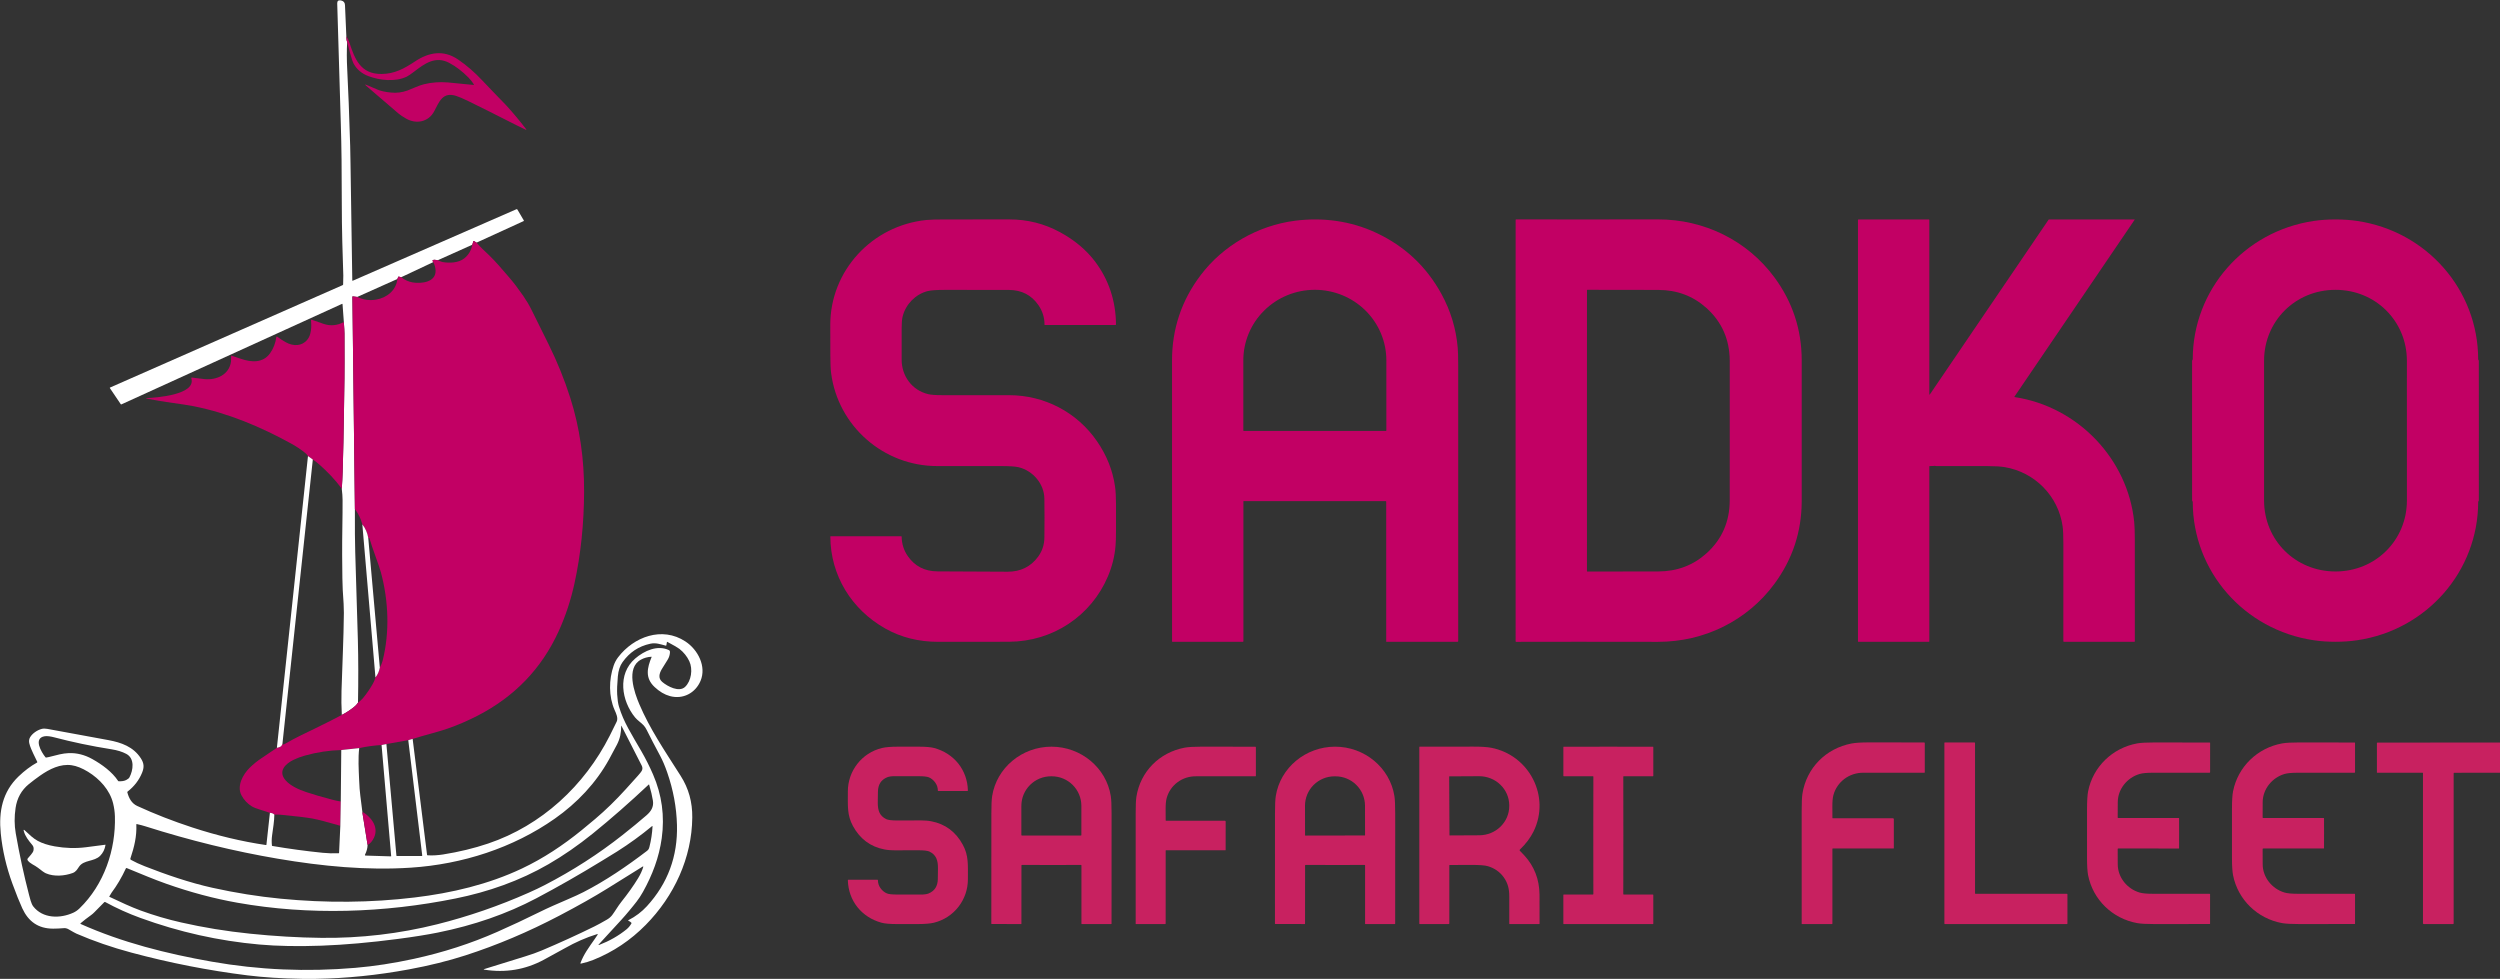
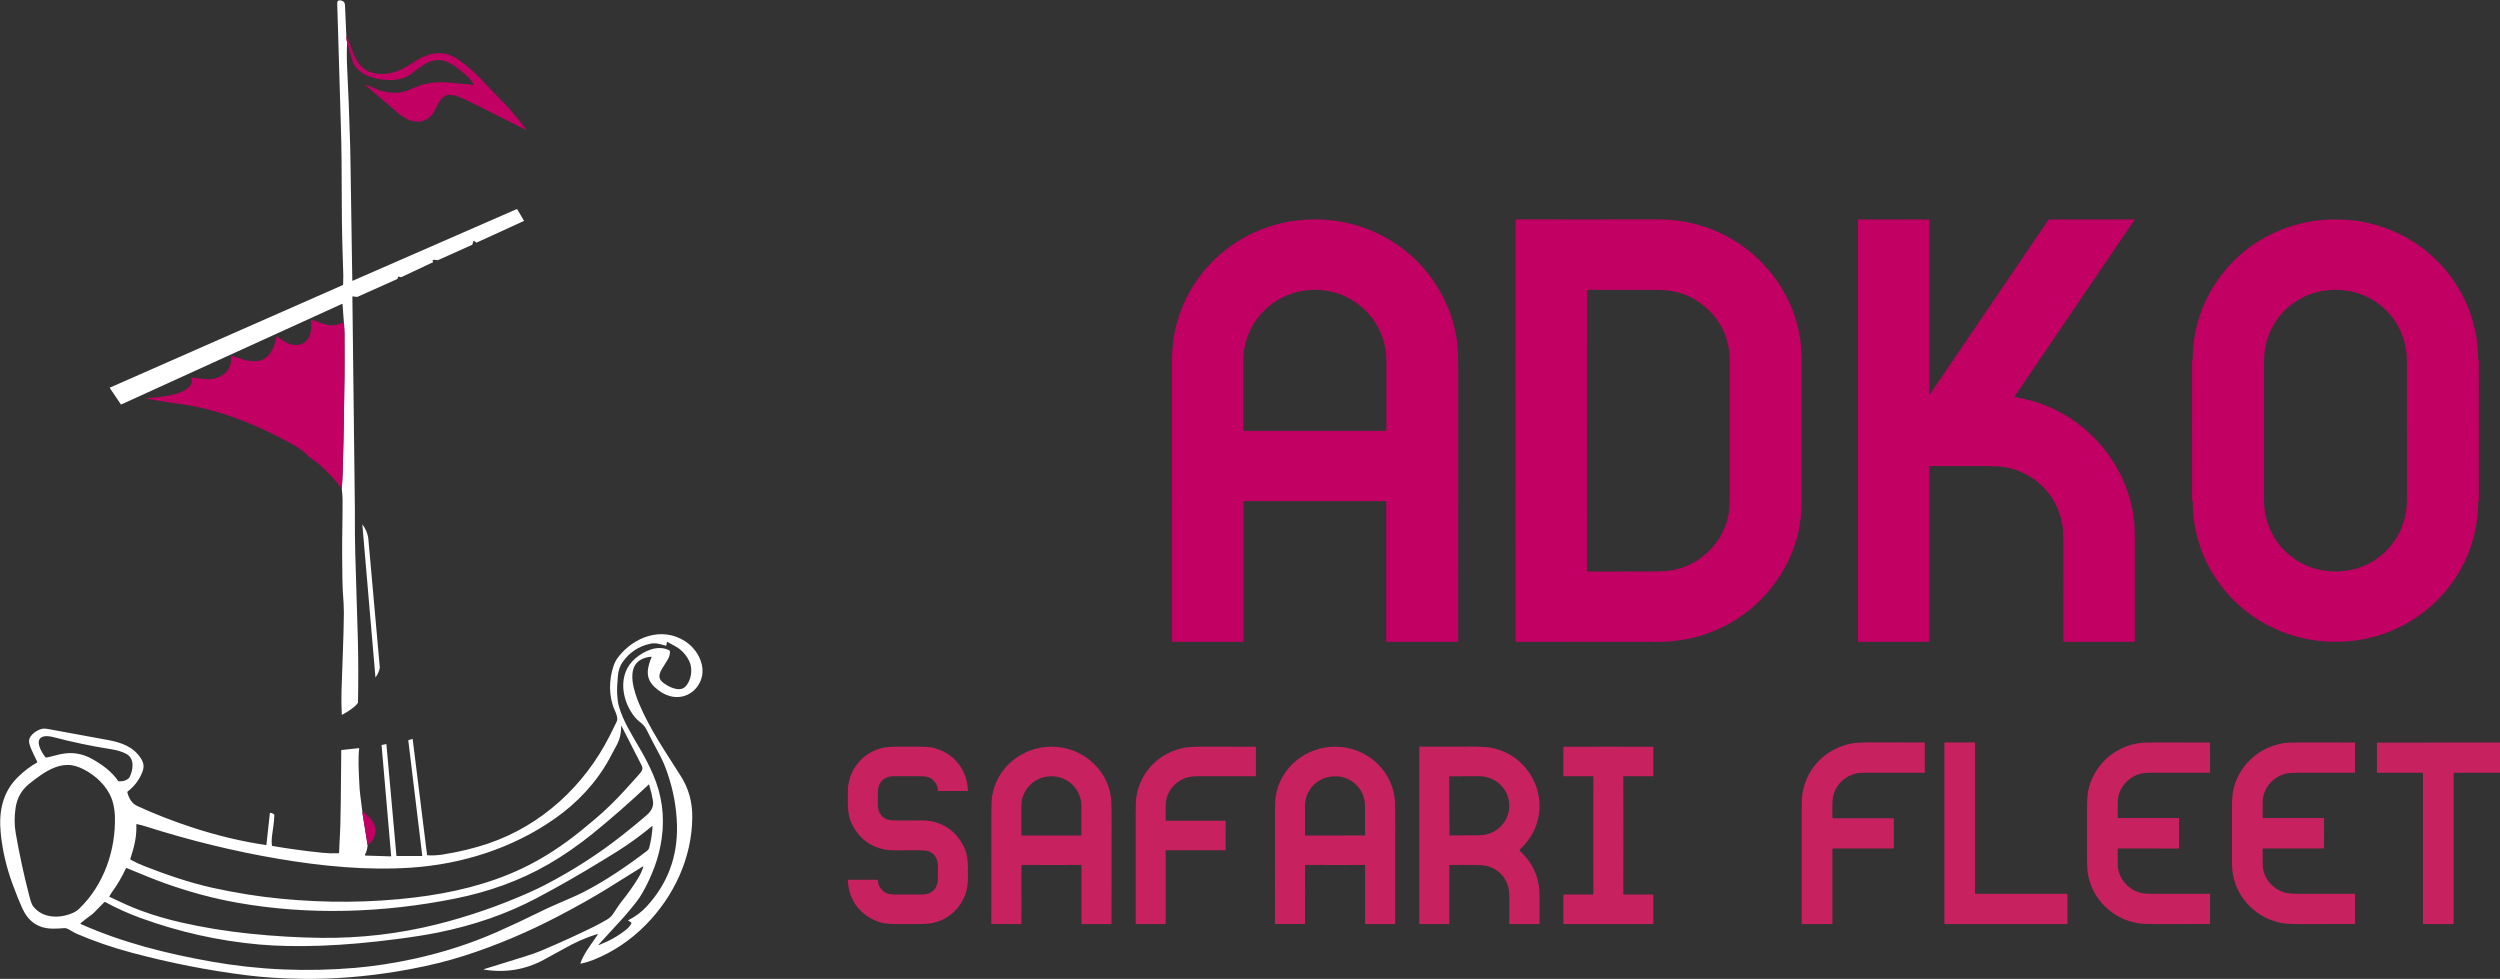
<svg xmlns="http://www.w3.org/2000/svg" width="189" height="74" viewBox="0 0 189 74" fill="none">
  <rect x="0" y="0" width="189" height="74" fill="#333333" stroke="none" />
  <g clip-path="url(#clip0_30_1652)">
    <path d="M26.183 2.736C26.182 2.921 26.202 3.069 26.244 3.179C26.209 3.823 26.211 4.518 26.251 5.263C26.328 6.737 26.402 8.656 26.473 11.021C26.483 11.358 26.491 11.799 26.498 12.344C26.513 13.507 26.558 16.458 26.633 21.198C26.633 21.226 26.646 21.234 26.672 21.222L39.041 15.818C39.054 15.812 39.07 15.812 39.084 15.816C39.098 15.821 39.11 15.83 39.117 15.843L39.601 16.667C39.613 16.688 39.608 16.704 39.586 16.714L36.024 18.344L35.843 18.225C35.837 18.221 35.831 18.219 35.825 18.218C35.818 18.217 35.812 18.218 35.806 18.22C35.8 18.222 35.794 18.226 35.79 18.23C35.786 18.235 35.783 18.241 35.781 18.247L35.706 18.502L33.103 19.67C32.733 19.605 32.617 19.653 32.757 19.814L30.329 20.958L30.152 20.912C30.129 20.906 30.113 20.914 30.104 20.936L30.042 21.09L27.005 22.449L26.673 22.406C26.65 22.403 26.639 22.413 26.64 22.436L26.829 38.481C26.824 39.937 26.833 41.021 26.855 41.733C26.96 45.106 27.027 47.323 27.055 48.384C27.093 49.859 27.096 51.439 27.064 53.124C26.994 53.234 26.896 53.34 26.771 53.442C26.489 53.671 26.179 53.873 25.841 54.049C25.808 53.426 25.8 52.812 25.819 52.207C25.877 50.248 25.979 48.293 25.997 46.333C26 45.996 25.971 45.417 25.911 44.595C25.89 44.298 25.875 43.422 25.867 41.966C25.859 40.563 25.906 39.033 25.899 37.796C25.897 37.552 25.877 37.273 25.838 36.958C25.871 36.51 25.894 36.067 25.907 35.631C25.95 34.189 25.981 32.746 26.001 31.303C26.007 30.886 26.02 29.988 26.041 28.61C26.049 28.095 26.05 26.964 26.043 25.218C26.042 25.06 26.026 24.769 25.995 24.345L25.895 22.994C25.893 22.969 25.88 22.962 25.858 22.972L9.178 30.571C9.158 30.58 9.142 30.576 9.13 30.558L8.308 29.342C8.305 29.338 8.304 29.334 8.303 29.33C8.302 29.326 8.302 29.321 8.304 29.317C8.305 29.313 8.307 29.309 8.31 29.305C8.313 29.302 8.317 29.299 8.321 29.297L25.902 21.557C25.913 21.552 25.923 21.544 25.93 21.534C25.936 21.524 25.94 21.512 25.941 21.5C25.954 21.2 25.959 20.978 25.954 20.834C25.905 19.401 25.838 17.322 25.839 15.301C25.841 12.977 25.817 11.015 25.767 9.415C25.676 6.501 25.585 3.45 25.494 0.26C25.49 0.078 25.578 0.002 25.761 0.031C25.767 0.032 25.774 0.034 25.781 0.035C25.972 0.073 26.072 0.189 26.081 0.381L26.183 2.736Z" fill="white" />
    <path d="M26.183 2.736C26.282 2.892 26.358 3.053 26.414 3.221C26.82 4.453 27.247 5.598 28.826 5.593C29.829 5.59 30.563 5.182 31.376 4.643C32.425 3.947 33.527 3.751 34.625 4.495C35.276 4.937 35.893 5.471 36.475 6.097C36.769 6.414 37.076 6.736 37.397 7.061C37.859 7.531 38.155 7.837 38.283 7.978C38.789 8.532 39.282 9.123 39.763 9.749C39.815 9.816 39.802 9.832 39.724 9.797C39.542 9.714 39.323 9.607 39.065 9.476C37.393 8.628 36.188 8.024 35.447 7.664C35.023 7.459 34.705 7.321 34.492 7.252C33.469 6.92 33.204 7.69 32.828 8.408C32.404 9.216 31.478 9.412 30.7 8.966C30.444 8.819 30.247 8.686 30.109 8.567C29.259 7.834 28.452 7.142 27.689 6.49C27.567 6.386 27.58 6.365 27.728 6.428C27.907 6.505 28.181 6.621 28.55 6.778C28.797 6.883 29.136 6.957 29.568 6.999C29.995 7.041 30.411 6.987 30.816 6.838C31.206 6.694 31.639 6.472 32.032 6.374C32.627 6.227 33.235 6.18 33.855 6.232C34.324 6.273 34.971 6.336 35.796 6.422C35.801 6.423 35.807 6.422 35.811 6.42C35.816 6.418 35.82 6.415 35.822 6.41C35.825 6.406 35.827 6.401 35.827 6.396C35.827 6.391 35.825 6.386 35.823 6.382C35.711 6.198 35.574 6.024 35.412 5.859C34.947 5.387 34.462 5.017 33.954 4.75C32.91 4.2 32.08 4.823 31.296 5.426C31.04 5.622 30.849 5.75 30.721 5.809C29.866 6.201 28.716 6.08 27.86 5.757C27.353 5.565 26.982 5.256 26.747 4.832C26.665 4.683 26.571 4.411 26.466 4.015C26.394 3.745 26.32 3.467 26.244 3.179C26.202 3.069 26.182 2.921 26.183 2.736Z" fill="#C20064" />
    <path d="M136.21 32.554C136.21 35.871 136.21 37.651 136.21 37.895C136.203 40.202 135.514 42.284 134.144 44.142C132.088 46.929 128.835 48.529 125.33 48.523C120.848 48.515 117.278 48.515 114.618 48.523C114.608 48.523 114.599 48.52 114.592 48.513C114.585 48.506 114.581 48.496 114.581 48.486C114.58 48.126 114.579 42.815 114.579 32.554C114.579 22.293 114.58 16.982 114.582 16.621C114.582 16.612 114.586 16.602 114.593 16.596C114.6 16.589 114.609 16.585 114.619 16.585C117.278 16.593 120.849 16.594 125.33 16.586C128.835 16.58 132.089 18.18 134.145 20.967C135.515 22.825 136.203 24.908 136.21 27.215C136.211 27.459 136.211 29.238 136.21 32.554ZM119.972 32.559C119.971 39.591 119.971 43.133 119.974 43.185C119.974 43.192 119.977 43.198 119.981 43.202C119.986 43.207 119.993 43.209 119.999 43.209C120.323 43.211 122.112 43.209 125.364 43.202C126.782 43.199 127.996 42.742 129.008 41.833C130.167 40.791 130.754 39.467 130.767 37.86C130.767 37.841 130.768 36.074 130.768 32.56C130.768 29.047 130.768 27.28 130.768 27.261C130.755 25.654 130.169 24.33 129.01 23.287C127.998 22.378 126.784 21.921 125.366 21.918C122.114 21.91 120.325 21.908 120.001 21.91C119.995 21.91 119.989 21.913 119.984 21.917C119.979 21.921 119.977 21.927 119.976 21.933C119.974 21.986 119.972 25.528 119.972 32.559Z" fill="#C20064" />
-     <path d="M78.476 42.093C78.79 41.669 78.95 41.185 78.956 40.64C78.969 39.617 78.969 38.636 78.955 37.696C78.938 36.578 78.095 35.59 77.011 35.323C76.772 35.264 76.326 35.235 75.673 35.235C72.505 35.235 70.909 35.235 70.883 35.235C66.781 35.249 63.348 32.193 62.833 28.211C62.795 27.918 62.776 27.477 62.774 26.889C62.771 25.413 62.769 24.635 62.769 24.556C62.769 20.473 65.912 17.055 70.028 16.632C70.305 16.604 70.752 16.59 71.37 16.59C73.696 16.592 75.339 16.591 76.299 16.588C77.667 16.585 78.946 16.907 80.136 17.553C81.227 18.146 82.103 18.877 82.767 19.746C83.824 21.132 84.359 22.769 84.368 24.53C84.368 24.555 84.355 24.568 84.329 24.568H78.985C78.972 24.568 78.965 24.562 78.965 24.548C78.968 24.013 78.816 23.522 78.51 23.076C77.983 22.307 77.234 21.921 76.262 21.919C76.127 21.918 74.53 21.917 71.472 21.915C70.821 21.914 70.375 21.945 70.136 22.005C69.209 22.242 68.47 23.002 68.238 23.93C68.189 24.131 68.164 24.43 68.165 24.826C68.167 25.66 68.167 26.448 68.165 27.19C68.162 28.415 68.938 29.499 70.164 29.796C70.38 29.848 70.728 29.875 71.207 29.875C72.306 29.877 73.996 29.877 76.278 29.876C78.963 29.875 81.427 31.168 82.937 33.363C83.671 34.429 84.124 35.569 84.297 36.783C84.343 37.103 84.367 37.543 84.37 38.103C84.371 38.221 84.371 38.901 84.37 40.144C84.37 40.604 84.358 40.984 84.332 41.286C84.266 42.068 84.074 42.833 83.756 43.582C82.487 46.572 79.586 48.502 76.282 48.517C75.07 48.522 73.284 48.524 70.922 48.522C69.454 48.52 68.129 48.189 66.946 47.527C64.366 46.082 62.784 43.487 62.773 40.567C62.773 40.564 62.773 40.56 62.775 40.557C62.776 40.554 62.778 40.551 62.78 40.549C62.783 40.546 62.786 40.544 62.789 40.543C62.792 40.542 62.795 40.541 62.799 40.541H68.125C68.151 40.541 68.165 40.554 68.165 40.58C68.175 41.123 68.329 41.608 68.626 42.037C69.158 42.805 69.905 43.191 70.867 43.196C74.388 43.213 76.159 43.222 76.179 43.222C77.155 43.222 77.921 42.846 78.476 42.093Z" fill="#C20064" />
    <path d="M94.014 37.888C94.012 37.888 94.01 37.888 94.009 37.889C94.007 37.889 94.006 37.89 94.005 37.891C94.004 37.892 94.003 37.894 94.002 37.895C94.001 37.897 94.001 37.899 94.001 37.9V48.483C94.001 48.492 93.997 48.502 93.99 48.509C93.983 48.516 93.973 48.52 93.963 48.52H88.635C88.627 48.52 88.62 48.517 88.615 48.512C88.61 48.507 88.607 48.5 88.607 48.493C88.609 40.678 88.608 33.599 88.605 27.254C88.605 24.858 89.328 22.705 90.776 20.794C92.461 18.567 95.09 17.049 97.907 16.687C100.016 16.416 102.116 16.707 104.013 17.588C106.186 18.598 107.843 20.149 108.984 22.244C109.676 23.514 110.082 24.864 110.204 26.295C110.228 26.58 110.24 27.021 110.24 27.618C110.241 31.917 110.241 38.867 110.241 48.465C110.241 48.502 110.222 48.52 110.185 48.52H104.819C104.813 48.52 104.807 48.517 104.803 48.514C104.799 48.51 104.797 48.504 104.797 48.498V37.921C104.797 37.899 104.786 37.888 104.764 37.888H94.014ZM94.031 32.577H104.773C104.783 32.577 104.792 32.574 104.799 32.567C104.805 32.56 104.809 32.551 104.809 32.542V27.243C104.809 25.828 104.24 24.472 103.226 23.471C102.212 22.471 100.837 21.909 99.403 21.909H99.401C97.968 21.909 96.592 22.471 95.579 23.471C94.565 24.472 93.995 25.828 93.995 27.243V32.542C93.995 32.551 93.999 32.56 94.006 32.567C94.013 32.574 94.022 32.577 94.031 32.577Z" fill="#C20064" />
    <path d="M146.37 35.233C146.315 35.216 146.255 35.214 146.19 35.227L145.887 35.236C145.879 35.236 145.871 35.239 145.866 35.245C145.86 35.251 145.857 35.258 145.857 35.266V48.483C145.857 48.507 145.844 48.52 145.819 48.52H140.495C140.486 48.52 140.478 48.516 140.472 48.511C140.466 48.505 140.463 48.497 140.463 48.489V16.632C140.463 16.605 140.477 16.591 140.505 16.591H145.818C145.828 16.591 145.838 16.595 145.846 16.602C145.853 16.61 145.857 16.62 145.857 16.63V29.802C145.857 29.853 145.872 29.857 145.9 29.815L154.868 16.614C154.873 16.607 154.88 16.601 154.888 16.597C154.896 16.593 154.905 16.59 154.913 16.59H161.361C161.383 16.59 161.388 16.6 161.375 16.618L152.293 29.986C152.281 30.005 152.285 30.016 152.307 30.019C157.104 30.748 160.863 34.709 161.345 39.452C161.375 39.747 161.39 40.188 161.392 40.773C161.394 42.088 161.394 44.656 161.393 48.477C161.393 48.505 161.378 48.52 161.349 48.52H156.035C156.023 48.52 156.011 48.515 156.002 48.506C155.993 48.498 155.989 48.486 155.989 48.474C155.992 46.731 155.992 44.274 155.991 41.104C155.991 40.492 155.972 40.052 155.933 39.783C155.613 37.52 153.857 35.709 151.566 35.316C151.26 35.264 150.812 35.237 150.222 35.236C148.938 35.235 147.654 35.234 146.37 35.233Z" fill="#C20064" />
    <path d="M176.56 16.59C177.143 16.59 177.692 16.628 178.207 16.705C183.475 17.486 187.342 21.925 187.349 27.152C187.349 27.174 187.356 27.195 187.368 27.214C187.375 27.224 187.383 27.234 187.392 27.243C187.396 27.246 187.398 27.26 187.398 27.284C187.401 27.83 187.402 29.587 187.402 32.553C187.402 35.52 187.401 37.276 187.399 37.823C187.399 37.846 187.397 37.859 187.393 37.863C187.384 37.872 187.376 37.882 187.369 37.892C187.356 37.91 187.35 37.931 187.35 37.954C187.343 43.181 183.477 47.62 178.209 48.402C177.694 48.479 177.145 48.518 176.561 48.518C175.979 48.518 175.43 48.479 174.914 48.402C169.647 47.621 165.779 43.182 165.772 37.956C165.772 37.933 165.766 37.912 165.753 37.893C165.747 37.883 165.738 37.874 165.729 37.864C165.725 37.861 165.723 37.847 165.723 37.823C165.721 37.277 165.719 35.521 165.719 32.554C165.719 29.588 165.72 27.831 165.722 27.285C165.722 27.261 165.724 27.248 165.728 27.244C165.738 27.235 165.746 27.226 165.753 27.216C165.765 27.197 165.771 27.176 165.771 27.153C165.778 21.927 169.646 17.487 174.913 16.705C175.428 16.628 175.977 16.59 176.56 16.59ZM171.164 32.557C171.164 35.951 171.164 37.719 171.164 37.86C171.172 40.82 173.512 43.203 176.563 43.203C179.615 43.203 181.954 40.82 181.962 37.86C181.962 37.718 181.962 35.95 181.962 32.557C181.961 29.163 181.961 27.396 181.961 27.254C181.953 24.294 179.613 21.911 176.562 21.911C173.511 21.911 171.171 24.295 171.164 27.255C171.164 27.396 171.164 29.164 171.164 32.557Z" fill="#C20064" />
-     <path d="M36.024 18.344C36.319 18.696 36.674 18.999 37 19.319C37.53 19.839 37.848 20.229 38.496 20.975C38.816 21.344 39.169 21.808 39.557 22.366C39.796 22.711 40.007 23.069 40.19 23.439C40.191 23.439 40.618 24.303 41.473 26.028C42.126 27.346 42.672 28.696 43.113 30.078C43.838 32.355 44.171 34.756 44.158 37.2C44.146 39.546 43.915 41.887 43.432 44.099C43.155 45.371 42.755 46.581 42.23 47.731C40.949 50.54 38.907 52.666 36.104 54.107C35.351 54.494 34.596 54.819 33.84 55.082C33.11 55.337 32.072 55.586 31.196 55.861L30.865 55.957L29.211 56.251L28.846 56.324C28.276 56.355 27.713 56.433 27.156 56.557L25.8 56.703C24.883 56.726 23.969 56.866 23.056 57.12C22.752 57.205 22.468 57.311 22.207 57.436C21.571 57.74 20.984 58.311 21.606 59.01C21.975 59.422 22.613 59.703 23.139 59.878C23.729 60.074 24.397 60.27 25.145 60.464C25.341 60.515 25.547 60.559 25.763 60.595L25.729 62.43C24.737 62.141 24.034 61.958 23.619 61.881C23.196 61.803 22.399 61.707 21.226 61.595C21.064 61.58 20.902 61.577 20.74 61.586C20.656 61.5 20.544 61.455 20.405 61.45C20.175 61.37 19.942 61.295 19.706 61.225C19.396 61.132 19.171 61.043 19.032 60.957C18.703 60.755 18.444 60.477 18.255 60.124C17.884 59.43 18.361 58.546 18.882 58.036C19.16 57.764 19.462 57.522 19.786 57.308C20.18 57.05 20.562 56.792 20.933 56.535C21.04 56.516 21.131 56.486 21.207 56.444C21.296 56.395 21.307 56.325 21.351 56.242C21.366 56.266 21.387 56.28 21.413 56.284C21.433 56.288 21.456 56.282 21.48 56.268C21.993 55.978 22.406 55.757 22.718 55.607C23.43 55.266 24.193 54.891 25.008 54.482C25.298 54.337 25.575 54.193 25.841 54.049C26.179 53.873 26.489 53.671 26.771 53.442C26.896 53.34 26.994 53.234 27.064 53.124C27.218 53.011 27.349 52.89 27.456 52.76C27.733 52.422 27.978 52.063 28.192 51.683C28.278 51.529 28.342 51.374 28.384 51.218C28.557 50.995 28.667 50.746 28.714 50.469C28.813 50.288 28.884 50.116 28.925 49.954C29.475 47.78 29.371 45.414 28.799 43.28C28.737 43.049 28.596 42.63 28.375 42.024C28.199 41.541 28.052 41.104 27.936 40.711C27.929 40.686 27.917 40.672 27.902 40.666C27.886 40.66 27.865 40.658 27.839 40.661C27.774 40.274 27.625 39.934 27.392 39.639C27.286 39.228 27.098 38.842 26.829 38.481L26.64 22.436C26.639 22.413 26.65 22.403 26.673 22.406L27.005 22.449C27.46 22.666 27.933 22.734 28.423 22.653C29.246 22.518 29.958 21.945 30.042 21.09L30.104 20.936C30.113 20.914 30.129 20.906 30.152 20.912L30.329 20.958C30.592 21.165 30.882 21.297 31.2 21.351C31.842 21.46 32.949 21.342 32.93 20.47C32.925 20.255 32.868 20.037 32.757 19.814C32.617 19.653 32.733 19.605 33.103 19.67C33.266 19.75 33.387 19.797 33.465 19.811C33.976 19.902 34.668 19.876 35.093 19.538C35.424 19.276 35.629 18.93 35.706 18.502L35.781 18.246C35.783 18.24 35.786 18.235 35.79 18.23C35.794 18.226 35.8 18.222 35.806 18.22C35.812 18.218 35.818 18.217 35.825 18.218C35.831 18.219 35.837 18.221 35.843 18.225L36.024 18.344Z" fill="#C20064" />
    <path d="M25.995 24.345C26.026 24.769 26.042 25.06 26.043 25.218C26.05 26.964 26.049 28.095 26.041 28.61C26.02 29.988 26.007 30.886 26.002 31.303C25.981 32.746 25.95 34.189 25.907 35.631C25.894 36.067 25.871 36.509 25.838 36.958C25.356 36.275 24.758 35.666 24.137 35.114C23.983 34.977 23.82 34.853 23.649 34.743L23.283 34.478C23.215 34.378 23.139 34.294 23.054 34.227C22.734 33.971 22.386 33.74 22.011 33.534C19.702 32.263 17.237 31.228 14.643 30.71C14.321 30.645 13.632 30.539 12.577 30.392C12.311 30.355 11.807 30.267 11.065 30.129C11.06 30.129 11.056 30.127 11.052 30.124C11.049 30.121 11.046 30.118 11.045 30.114C11.045 30.114 11.045 30.112 11.044 30.108C11.044 30.102 11.047 30.1 11.053 30.1C11.769 30.065 14.846 29.859 14.464 28.597C14.451 28.556 14.467 28.538 14.51 28.544C14.945 28.603 15.263 28.642 15.464 28.661C16.397 28.75 17.341 28.311 17.466 27.32C17.473 27.263 17.475 27.129 17.472 26.919C17.471 26.895 17.483 26.886 17.508 26.893C17.783 26.982 18.019 27.059 18.216 27.127C19.005 27.398 19.888 27.463 20.426 26.695C20.675 26.34 20.829 25.936 20.89 25.484C20.891 25.477 20.894 25.47 20.899 25.464C20.904 25.458 20.91 25.453 20.917 25.45C20.924 25.447 20.931 25.446 20.939 25.447C20.947 25.448 20.954 25.451 20.96 25.455C21.186 25.623 21.407 25.765 21.621 25.883C22.175 26.186 22.813 26.183 23.229 25.687C23.543 25.314 23.56 24.695 23.513 24.205C23.512 24.199 23.513 24.193 23.516 24.188C23.518 24.183 23.522 24.178 23.526 24.174C23.531 24.171 23.537 24.169 23.543 24.168C23.549 24.167 23.555 24.168 23.56 24.17C23.809 24.263 24.114 24.369 24.475 24.489C24.991 24.66 25.498 24.612 25.995 24.345Z" fill="#C20064" />
-     <path d="M23.649 34.743L21.351 56.242C21.307 56.325 21.296 56.395 21.208 56.444C21.131 56.486 21.04 56.516 20.933 56.534L23.283 34.478L23.649 34.743Z" fill="white" />
    <path d="M27.839 40.661L28.714 50.47C28.667 50.746 28.557 50.995 28.384 51.218L27.392 39.639C27.625 39.934 27.774 40.275 27.839 40.661Z" fill="white" />
    <path d="M23.891 74H22.828C21.286 73.975 19.912 73.887 18.707 73.737C15.768 73.371 12.842 72.798 9.932 72.017C8.454 71.62 7.07 71.143 5.782 70.585C5.698 70.549 5.496 70.437 5.176 70.25C5.072 70.189 4.943 70.159 4.841 70.168C4.53 70.193 4.257 70.206 4.021 70.206C2.887 70.207 2.142 69.661 1.686 68.671C1.475 68.211 1.225 67.588 0.937 66.802C0.477 65.544 0.184 64.276 0.057 62.999C-0.108 61.35 0.187 59.866 1.401 58.7C1.853 58.266 2.319 57.916 2.799 57.65C2.808 57.645 2.815 57.636 2.819 57.626C2.822 57.616 2.821 57.605 2.817 57.596C2.561 57.077 2.407 56.749 2.354 56.61C2.244 56.323 2.106 56.024 2.277 55.735C2.449 55.446 2.808 55.197 3.153 55.106C3.272 55.074 3.412 55.073 3.572 55.102C6.434 55.628 7.971 55.91 8.185 55.95C9.182 56.133 10.086 56.459 10.648 57.328C10.889 57.702 10.914 58 10.738 58.427C10.51 58.981 10.147 59.452 9.65 59.84C9.627 59.857 9.62 59.879 9.627 59.906C9.742 60.333 9.948 60.735 10.372 60.93C11.692 61.538 13.076 62.078 14.524 62.552C16.419 63.172 18.279 63.617 20.105 63.885C20.127 63.889 20.14 63.879 20.142 63.856L20.405 61.45C20.544 61.455 20.656 61.5 20.74 61.586C20.733 62.103 20.648 62.581 20.569 63.162C20.534 63.418 20.531 63.672 20.559 63.925C20.56 63.933 20.563 63.939 20.568 63.945C20.573 63.95 20.58 63.954 20.588 63.955C21.875 64.173 23.143 64.345 24.391 64.471C24.787 64.511 25.189 64.523 25.598 64.507C25.62 64.506 25.632 64.495 25.634 64.473L25.729 62.43L25.763 60.595L25.8 56.703L27.156 56.557C27.065 57.342 27.116 58.137 27.148 58.922C27.169 59.442 27.199 59.852 27.24 60.151C27.294 60.556 27.345 60.961 27.393 61.366C27.393 61.374 27.396 61.381 27.401 61.388L27.413 61.406C27.41 61.411 27.406 61.416 27.401 61.419C27.397 61.423 27.395 61.427 27.396 61.433L27.789 63.88C27.783 64.123 27.718 64.368 27.594 64.612C27.591 64.62 27.589 64.628 27.589 64.636C27.59 64.644 27.592 64.652 27.596 64.659C27.601 64.665 27.606 64.671 27.613 64.675C27.62 64.679 27.628 64.682 27.637 64.682L29.551 64.741C29.554 64.741 29.557 64.74 29.559 64.739C29.562 64.738 29.565 64.737 29.567 64.734C29.569 64.732 29.57 64.73 29.571 64.727C29.572 64.724 29.573 64.721 29.572 64.718L28.846 56.324L29.211 56.251L29.969 64.686C29.97 64.693 29.973 64.7 29.978 64.704C29.984 64.709 29.991 64.712 29.998 64.712H31.884C31.889 64.712 31.894 64.711 31.899 64.709C31.904 64.707 31.908 64.704 31.911 64.7C31.915 64.696 31.917 64.691 31.919 64.686C31.92 64.682 31.921 64.676 31.92 64.671L30.865 55.958L31.196 55.861L32.285 64.626C32.288 64.647 32.3 64.658 32.321 64.66C32.706 64.69 33.161 64.65 33.489 64.599C34.702 64.406 35.838 64.131 36.898 63.773C40.948 62.406 44.188 59.395 46.095 55.622C46.142 55.529 46.316 55.177 46.618 54.564C46.751 54.295 46.578 53.931 46.469 53.688C46.006 52.646 46.028 51.373 46.392 50.321C46.473 50.089 46.584 49.879 46.727 49.692C47.905 48.147 50.054 47.329 51.822 48.497C52.776 49.127 53.418 50.394 52.96 51.476C52.573 52.392 51.635 52.895 50.641 52.623C50.242 52.514 49.858 52.287 49.488 51.94C48.748 51.247 48.928 50.489 49.262 49.671C49.263 49.668 49.264 49.666 49.264 49.663C49.263 49.66 49.262 49.658 49.261 49.656C49.259 49.654 49.257 49.652 49.255 49.651C49.252 49.65 49.25 49.649 49.247 49.65C48.96 49.664 48.695 49.738 48.452 49.871C47.301 50.496 47.956 52.358 48.334 53.242C49.128 55.1 50.171 56.631 51.456 58.651C52.069 59.614 52.347 60.639 52.336 61.803C52.308 64.856 50.962 67.744 48.819 69.92C47.673 71.084 46.356 71.965 44.868 72.563C44.566 72.685 44.249 72.78 43.919 72.85C43.913 72.851 43.907 72.85 43.902 72.849C43.896 72.847 43.891 72.844 43.888 72.84C43.884 72.835 43.881 72.83 43.88 72.825C43.879 72.819 43.88 72.813 43.882 72.808C44.132 72.139 44.5 71.648 44.989 70.949C45.068 70.836 45.129 70.746 45.171 70.678C45.206 70.622 45.192 70.604 45.128 70.624C44.314 70.876 43.504 71.231 42.699 71.688C42.346 71.889 41.817 72.179 41.112 72.558C39.714 73.31 38.214 73.56 36.613 73.306C36.547 73.296 36.546 73.281 36.61 73.261C38.334 72.726 39.361 72.408 39.693 72.306C40.166 72.162 40.587 72.011 40.955 71.856C42.315 71.281 43.643 70.676 44.939 70.038C45.189 69.915 45.506 69.742 45.891 69.518C46.051 69.425 46.182 69.311 46.284 69.177C46.488 68.907 46.726 68.491 46.966 68.19C47.474 67.554 47.899 66.954 48.241 66.392C48.414 66.108 48.542 65.829 48.626 65.554C48.643 65.499 48.627 65.486 48.577 65.517C48.446 65.599 47.551 66.156 45.895 67.187C44.925 67.791 43.721 68.47 42.283 69.225C39.94 70.454 37.577 71.454 35.194 72.224C33.891 72.645 32.469 72.998 30.928 73.283C28.533 73.726 26.187 73.965 23.891 74ZM50.332 48.812C49.957 48.717 49.595 48.571 49.172 48.663C48.26 48.861 47.59 49.323 47.063 50.059C46.867 50.332 46.749 50.69 46.709 51.132C46.657 51.715 46.64 52.173 46.659 52.506C46.681 52.889 46.725 53.191 46.791 53.41C47.14 54.583 47.75 55.514 48.483 56.785C48.811 57.353 49.108 57.943 49.373 58.555C50.04 60.091 50.258 61.696 50.027 63.369C49.826 64.825 49.319 66.15 48.608 67.428C48.294 67.993 47.992 68.337 47.568 68.853C47.375 69.088 47.174 69.32 46.963 69.551C46.101 70.491 45.539 71.102 45.278 71.386C45.222 71.446 45.233 71.461 45.311 71.431C46.08 71.135 46.764 70.744 47.364 70.258C47.513 70.138 47.637 69.988 47.738 69.807C47.748 69.79 47.745 69.775 47.732 69.761C47.666 69.69 47.593 69.642 47.514 69.617C47.508 69.615 47.503 69.612 47.5 69.608C47.496 69.603 47.494 69.598 47.494 69.592C47.493 69.587 47.494 69.581 47.497 69.576C47.5 69.571 47.504 69.567 47.509 69.565C48.049 69.288 48.514 68.937 48.903 68.512C50.484 66.785 51.242 64.738 51.179 62.37C51.144 61.033 50.898 59.709 50.442 58.397C50.273 57.91 50.093 57.488 49.9 57.128C49.503 56.389 49.168 55.744 48.894 55.192C48.825 55.052 48.749 54.937 48.668 54.847C48.476 54.634 48.198 54.466 48.011 54.237C46.992 52.995 46.65 50.964 48.02 49.785C48.71 49.192 49.716 48.737 50.571 49.151C50.595 49.162 50.616 49.181 50.63 49.204C50.644 49.227 50.651 49.253 50.651 49.28C50.646 49.495 50.586 49.696 50.469 49.883C50.185 50.338 50.036 50.578 50.023 50.601C49.839 50.922 49.74 51.276 50.065 51.554C50.469 51.897 51.341 52.357 51.793 51.928C52.264 51.481 52.394 50.586 52.111 49.987C51.94 49.624 51.689 49.312 51.361 49.054C51.246 48.963 50.945 48.788 50.455 48.528C50.434 48.517 50.422 48.523 50.418 48.546L50.377 48.782C50.373 48.808 50.358 48.818 50.332 48.812ZM39.463 65.658C41.077 64.894 42.567 63.904 43.968 62.766C44.272 62.52 44.614 62.236 44.996 61.913C45.786 61.244 46.557 60.494 47.309 59.662C47.901 59.006 48.207 58.667 48.225 58.645C48.282 58.576 48.342 58.505 48.405 58.433C48.566 58.248 48.618 58.081 48.507 57.864C47.742 56.372 47.234 55.376 46.983 54.876C46.97 54.849 46.963 54.851 46.963 54.881C46.96 55.388 46.884 55.823 46.642 56.293C46.448 56.667 46.249 57.039 46.044 57.41C45.053 59.202 43.627 60.705 41.952 61.883C38.785 64.112 34.941 65.34 31.063 65.595C27.723 65.816 24.348 65.486 21.011 64.92C17.708 64.36 14.364 63.542 10.98 62.467C10.807 62.412 10.595 62.356 10.344 62.3C10.339 62.299 10.335 62.3 10.33 62.301C10.325 62.302 10.321 62.304 10.317 62.307C10.313 62.31 10.31 62.314 10.309 62.318C10.307 62.323 10.306 62.327 10.306 62.332C10.346 63.226 10.151 64.025 9.862 64.889C9.844 64.942 9.859 64.981 9.908 65.009C10.204 65.174 10.547 65.334 10.937 65.486C12.54 66.116 14.35 66.738 16.068 67.118C17.803 67.502 19.519 67.776 21.214 67.941C24.663 68.277 28.038 68.247 31.339 67.85C34.132 67.516 36.92 66.862 39.463 65.658ZM9.545 56.992C9.237 56.83 8.866 56.715 8.433 56.647C6.928 56.409 5.476 56.105 4.079 55.737C3.853 55.678 3.563 55.627 3.365 55.662C2.506 55.815 3.122 56.862 3.437 57.248C3.452 57.266 3.471 57.274 3.494 57.271C3.547 57.266 3.615 57.253 3.7 57.231C4.312 57.076 4.731 56.953 5.189 56.936C5.803 56.912 6.4 57.062 6.978 57.385C7.706 57.79 8.48 58.354 8.929 59.037C8.941 59.054 8.958 59.063 8.979 59.064C9.214 59.072 9.401 59.041 9.541 58.969C9.668 58.904 9.75 58.836 9.788 58.764C10.07 58.232 10.204 57.34 9.545 56.992ZM6.003 68.682C7.872 66.879 8.762 64.231 8.687 61.709C8.677 61.386 8.632 61.059 8.55 60.728C8.303 59.722 7.53 58.881 6.656 58.347C6.206 58.072 5.793 57.907 5.419 57.852C4.565 57.728 3.748 58.135 3.024 58.642C2.731 58.848 2.449 59.061 2.178 59.282C1.621 59.738 1.288 60.337 1.178 61.08C1.079 61.749 1.083 62.39 1.191 63.003C1.472 64.609 1.808 66.164 2.199 67.666C2.248 67.853 2.356 68.32 2.507 68.516C3.231 69.453 4.545 69.458 5.547 68.998C5.71 68.923 5.862 68.818 6.003 68.682ZM8.264 67.772C8.263 67.775 8.262 67.777 8.262 67.78C8.261 67.783 8.262 67.785 8.263 67.788C8.263 67.791 8.265 67.793 8.267 67.795C8.269 67.797 8.271 67.799 8.273 67.8C9.117 68.198 9.894 68.565 10.644 68.839C11.631 69.2 12.648 69.5 13.695 69.737C15.373 70.119 17.106 70.402 18.895 70.586C20.764 70.778 22.562 70.884 24.29 70.902C27.269 70.935 30.192 70.591 33.059 69.873C35.416 69.281 37.722 68.486 39.976 67.486C40.43 67.285 40.833 67.093 41.187 66.909C43.297 65.816 45.256 64.555 47.065 63.127C47.741 62.594 48.345 62.097 48.877 61.635C49.213 61.343 49.435 61.008 49.361 60.532C49.307 60.189 49.212 59.784 49.075 59.319C49.075 59.316 49.073 59.313 49.071 59.311C49.068 59.309 49.065 59.308 49.062 59.307C49.059 59.306 49.056 59.306 49.053 59.307C49.05 59.308 49.047 59.309 49.044 59.311C47.587 60.68 46.178 61.914 44.817 63.015C43.712 63.908 42.593 64.682 41.46 65.337C39.3 66.586 36.919 67.426 34.432 67.927C29.042 69.015 23.37 69.211 17.948 68.246C16.177 67.932 14.38 67.452 12.557 66.807C11.586 66.464 10.815 66.13 9.58 65.626C9.568 65.621 9.555 65.621 9.544 65.626C9.532 65.63 9.523 65.639 9.518 65.65C9.201 66.334 8.839 66.947 8.432 67.49C8.4 67.532 8.344 67.627 8.264 67.772ZM40.547 67.911C38.322 69.086 35.838 69.95 33.093 70.503C32.281 70.667 31.283 70.826 30.099 70.981C27.991 71.258 26.06 71.428 24.306 71.493C22.545 71.557 20.977 71.528 19.6 71.405C16.537 71.132 13.539 70.461 10.606 69.392C9.694 69.06 8.81 68.661 7.955 68.195C7.944 68.189 7.932 68.186 7.919 68.188C7.906 68.189 7.895 68.195 7.885 68.204C7.686 68.397 7.436 68.65 7.137 68.963C7.059 69.045 6.976 69.117 6.888 69.18C6.585 69.397 6.32 69.603 6.092 69.798C6.087 69.802 6.084 69.807 6.082 69.812C6.08 69.817 6.08 69.823 6.08 69.828C6.081 69.834 6.083 69.839 6.087 69.843C6.09 69.847 6.095 69.851 6.1 69.853C9.228 71.252 12.592 72.099 15.999 72.7C19.562 73.329 23.183 73.485 26.863 73.169C28.288 73.047 29.76 72.821 31.28 72.49C33.5 72.008 35.6 71.329 37.582 70.454C38.658 69.978 39.709 69.486 40.734 68.978C41.459 68.617 42.195 68.303 42.882 68.007C43.406 67.782 43.812 67.596 44.1 67.448C45.779 66.588 47.373 65.499 48.901 64.336C49.021 64.245 49.059 64.174 49.095 64.032C49.225 63.524 49.304 63.004 49.332 62.472C49.332 62.468 49.331 62.464 49.329 62.46C49.327 62.457 49.323 62.454 49.319 62.452C49.316 62.45 49.311 62.449 49.307 62.45C49.303 62.45 49.299 62.452 49.295 62.455C48.456 63.15 47.575 63.79 46.652 64.374C46.545 64.441 46.165 64.675 45.511 65.075C43.831 66.105 42.176 67.05 40.547 67.911Z" fill="white" />
    <path d="M156.298 67.612V69.818C156.298 69.829 156.294 69.839 156.286 69.846C156.278 69.854 156.268 69.858 156.257 69.858H147.035C147.025 69.858 147.014 69.854 147.007 69.846C146.999 69.839 146.995 69.829 146.995 69.818V56.169C146.995 56.158 146.999 56.148 147.007 56.141C147.014 56.133 147.025 56.129 147.035 56.129H149.272C149.282 56.129 149.293 56.133 149.3 56.141C149.308 56.148 149.312 56.158 149.312 56.169V67.532C149.312 67.537 149.313 67.542 149.315 67.547C149.317 67.552 149.32 67.556 149.324 67.56C149.328 67.564 149.332 67.567 149.337 67.569C149.342 67.571 149.347 67.572 149.352 67.572H156.257C156.268 67.572 156.278 67.576 156.286 67.583C156.294 67.591 156.298 67.601 156.298 67.612Z" fill="#C82160" />
    <path d="M189 56.133V58.417L185.535 58.422C185.525 58.422 185.515 58.426 185.508 58.433C185.5 58.44 185.496 58.449 185.496 58.459V69.814C185.496 69.826 185.492 69.837 185.484 69.845C185.475 69.853 185.464 69.857 185.453 69.857H183.237C183.197 69.857 183.177 69.838 183.177 69.799V58.446C183.177 58.438 183.175 58.432 183.17 58.427C183.164 58.422 183.158 58.419 183.15 58.419H179.719C179.703 58.419 179.695 58.411 179.695 58.395V56.176C179.695 56.167 179.698 56.159 179.705 56.152C179.711 56.146 179.72 56.142 179.729 56.142L189 56.133Z" fill="#C82160" />
    <path d="M138.557 64.146C138.55 64.146 138.543 64.149 138.538 64.154C138.533 64.159 138.53 64.165 138.53 64.172V69.816C138.53 69.844 138.516 69.858 138.487 69.858H136.226C136.221 69.858 136.217 69.856 136.214 69.853C136.21 69.85 136.208 69.846 136.208 69.841C136.21 65.084 136.209 62.246 136.207 61.325C136.206 60.691 136.225 60.251 136.264 60.004C136.57 58.065 138.027 56.577 139.992 56.205C140.266 56.153 140.712 56.126 141.33 56.125C142.837 56.123 144.215 56.124 145.467 56.13C145.498 56.13 145.513 56.146 145.513 56.176V58.391C145.513 58.398 145.51 58.405 145.505 58.41C145.5 58.415 145.493 58.418 145.486 58.418C142.45 58.419 140.914 58.42 140.876 58.419C139.81 58.406 138.881 59.101 138.607 60.105C138.55 60.314 138.524 60.6 138.527 60.961C138.527 61.004 138.529 61.293 138.531 61.828C138.531 61.832 138.532 61.837 138.533 61.841C138.535 61.845 138.538 61.849 138.541 61.852C138.545 61.856 138.548 61.858 138.553 61.86C138.557 61.862 138.562 61.863 138.566 61.863H143.114C143.13 61.863 143.145 61.869 143.157 61.88C143.168 61.891 143.174 61.906 143.174 61.922V64.118C143.174 64.137 143.165 64.146 143.146 64.146H138.557Z" fill="#C82160" />
-     <path d="M157.78 62.993C157.78 61.762 157.78 61.144 157.78 61.139C157.782 60.531 157.809 60.091 157.862 59.819C158.229 57.968 159.703 56.539 161.576 56.201C161.841 56.153 162.286 56.129 162.911 56.129C164.607 56.127 165.988 56.13 167.056 56.137C167.063 56.137 167.071 56.14 167.076 56.145C167.082 56.151 167.085 56.158 167.085 56.166L167.084 58.38C167.084 58.39 167.08 58.4 167.073 58.407C167.065 58.415 167.055 58.419 167.045 58.419C166.633 58.419 165.198 58.419 162.738 58.419C162.296 58.419 161.97 58.45 161.761 58.511C160.807 58.788 160.106 59.663 160.103 60.642C160.1 61.099 160.099 61.485 160.097 61.799C160.097 61.804 160.098 61.81 160.1 61.815C160.102 61.82 160.106 61.825 160.11 61.829C160.114 61.833 160.118 61.836 160.124 61.838C160.129 61.84 160.135 61.842 160.14 61.842L164.715 61.843C164.721 61.843 164.727 61.845 164.732 61.85C164.736 61.854 164.739 61.86 164.739 61.866C164.741 62.174 164.742 62.55 164.741 62.995C164.741 63.44 164.74 63.816 164.738 64.124C164.738 64.13 164.735 64.136 164.731 64.14C164.727 64.144 164.721 64.147 164.714 64.147L160.14 64.146C160.134 64.146 160.128 64.147 160.123 64.149C160.118 64.151 160.113 64.154 160.109 64.158C160.105 64.162 160.102 64.167 160.1 64.172C160.098 64.177 160.097 64.183 160.097 64.189C160.098 64.502 160.1 64.888 160.101 65.345C160.104 66.325 160.805 67.199 161.758 67.478C161.967 67.539 162.293 67.57 162.736 67.57C165.195 67.57 166.631 67.571 167.042 67.572C167.047 67.572 167.052 67.573 167.057 67.575C167.062 67.577 167.066 67.58 167.07 67.584C167.074 67.587 167.077 67.592 167.079 67.596C167.081 67.601 167.082 67.606 167.082 67.611L167.081 69.826C167.081 69.834 167.078 69.841 167.072 69.847C167.067 69.852 167.059 69.855 167.052 69.855C165.984 69.861 164.603 69.863 162.907 69.86C162.282 69.859 161.837 69.835 161.572 69.787C159.699 69.448 158.226 68.018 157.86 66.166C157.807 65.895 157.78 65.455 157.779 64.847C157.779 64.842 157.779 64.224 157.78 62.993Z" fill="#C82160" />
+     <path d="M157.78 62.993C157.78 61.762 157.78 61.144 157.78 61.139C157.782 60.531 157.809 60.091 157.862 59.819C158.229 57.968 159.703 56.539 161.576 56.201C161.841 56.153 162.286 56.129 162.911 56.129C164.607 56.127 165.988 56.13 167.056 56.137C167.063 56.137 167.071 56.14 167.076 56.145L167.084 58.38C167.084 58.39 167.08 58.4 167.073 58.407C167.065 58.415 167.055 58.419 167.045 58.419C166.633 58.419 165.198 58.419 162.738 58.419C162.296 58.419 161.97 58.45 161.761 58.511C160.807 58.788 160.106 59.663 160.103 60.642C160.1 61.099 160.099 61.485 160.097 61.799C160.097 61.804 160.098 61.81 160.1 61.815C160.102 61.82 160.106 61.825 160.11 61.829C160.114 61.833 160.118 61.836 160.124 61.838C160.129 61.84 160.135 61.842 160.14 61.842L164.715 61.843C164.721 61.843 164.727 61.845 164.732 61.85C164.736 61.854 164.739 61.86 164.739 61.866C164.741 62.174 164.742 62.55 164.741 62.995C164.741 63.44 164.74 63.816 164.738 64.124C164.738 64.13 164.735 64.136 164.731 64.14C164.727 64.144 164.721 64.147 164.714 64.147L160.14 64.146C160.134 64.146 160.128 64.147 160.123 64.149C160.118 64.151 160.113 64.154 160.109 64.158C160.105 64.162 160.102 64.167 160.1 64.172C160.098 64.177 160.097 64.183 160.097 64.189C160.098 64.502 160.1 64.888 160.101 65.345C160.104 66.325 160.805 67.199 161.758 67.478C161.967 67.539 162.293 67.57 162.736 67.57C165.195 67.57 166.631 67.571 167.042 67.572C167.047 67.572 167.052 67.573 167.057 67.575C167.062 67.577 167.066 67.58 167.07 67.584C167.074 67.587 167.077 67.592 167.079 67.596C167.081 67.601 167.082 67.606 167.082 67.611L167.081 69.826C167.081 69.834 167.078 69.841 167.072 69.847C167.067 69.852 167.059 69.855 167.052 69.855C165.984 69.861 164.603 69.863 162.907 69.86C162.282 69.859 161.837 69.835 161.572 69.787C159.699 69.448 158.226 68.018 157.86 66.166C157.807 65.895 157.78 65.455 157.779 64.847C157.779 64.842 157.779 64.224 157.78 62.993Z" fill="#C82160" />
    <path d="M175.699 62.994C175.699 63.439 175.698 63.815 175.696 64.123C175.696 64.129 175.694 64.135 175.689 64.139C175.685 64.144 175.679 64.146 175.673 64.146H171.098C171.092 64.146 171.086 64.147 171.081 64.15C171.076 64.152 171.071 64.155 171.067 64.159C171.063 64.163 171.06 64.168 171.058 64.173C171.056 64.178 171.055 64.184 171.055 64.189C171.056 64.503 171.058 64.888 171.059 65.346C171.063 66.325 171.764 67.2 172.717 67.478C172.927 67.539 173.253 67.57 173.695 67.57C176.155 67.57 177.59 67.57 178.002 67.571C178.007 67.571 178.012 67.572 178.017 67.574C178.022 67.576 178.026 67.579 178.03 67.582C178.033 67.586 178.036 67.59 178.038 67.595C178.04 67.6 178.041 67.605 178.041 67.61V69.825C178.041 69.832 178.038 69.84 178.033 69.845C178.027 69.851 178.019 69.854 178.012 69.854C176.944 69.86 175.563 69.862 173.867 69.86C173.242 69.859 172.797 69.835 172.532 69.788C170.659 69.449 169.185 68.02 168.819 66.168C168.766 65.896 168.738 65.456 168.737 64.849C168.737 64.843 168.737 64.225 168.737 62.994C168.737 61.763 168.737 61.145 168.737 61.139C168.738 60.532 168.766 60.093 168.819 59.821C169.185 57.969 170.659 56.54 172.532 56.201C172.797 56.153 173.242 56.129 173.867 56.128C175.563 56.126 176.944 56.129 178.012 56.135C178.019 56.135 178.027 56.138 178.033 56.143C178.038 56.149 178.041 56.156 178.041 56.164V58.379C178.041 58.389 178.037 58.399 178.03 58.406C178.022 58.413 178.012 58.417 178.002 58.417C177.59 58.418 176.155 58.418 173.695 58.419C173.253 58.419 172.927 58.45 172.717 58.511C171.764 58.789 171.063 59.663 171.059 60.643C171.058 61.1 171.056 61.485 171.055 61.799C171.055 61.805 171.056 61.81 171.058 61.816C171.06 61.821 171.063 61.825 171.067 61.83C171.071 61.834 171.076 61.837 171.081 61.839C171.086 61.841 171.092 61.842 171.098 61.842H175.673C175.679 61.842 175.685 61.845 175.689 61.849C175.694 61.853 175.696 61.859 175.696 61.865C175.698 62.173 175.699 62.549 175.699 62.994Z" fill="#C82160" />
    <path d="M68.631 62.028C69.322 62.028 69.89 61.991 70.398 62.088C71.46 62.29 72.257 62.883 72.791 63.867C73.237 64.689 73.171 65.369 73.173 66.472C73.175 68.026 72.12 69.389 70.598 69.758C70.327 69.825 69.909 69.858 69.343 69.86C69.077 69.86 68.587 69.86 67.873 69.86C67.305 69.86 66.897 69.827 66.648 69.759C65.137 69.347 64.141 68.103 64.098 66.55C64.097 66.522 64.111 66.509 64.139 66.509H66.329C66.358 66.509 66.373 66.523 66.372 66.553C66.362 66.974 66.676 67.386 67.05 67.542C67.189 67.6 67.455 67.629 67.846 67.627C68.897 67.624 69.481 67.624 69.598 67.627C69.856 67.632 70.058 67.605 70.204 67.545C70.659 67.356 70.891 66.995 70.899 66.462C70.906 65.992 70.91 65.721 70.91 65.651C70.914 65.059 70.793 64.638 70.272 64.381C70.14 64.316 69.871 64.282 69.465 64.28C69.407 64.28 69.132 64.28 68.64 64.28C67.948 64.28 67.381 64.317 66.873 64.22C65.811 64.018 65.013 63.425 64.48 62.441C64.034 61.619 64.1 60.939 64.098 59.837C64.095 58.282 65.151 56.919 66.672 56.55C66.944 56.483 67.362 56.45 67.928 56.448C68.194 56.448 68.683 56.448 69.397 56.448C69.966 56.448 70.374 56.481 70.623 56.549C72.134 56.961 73.13 58.205 73.173 59.758C73.173 59.786 73.159 59.8 73.132 59.8H70.942C70.912 59.8 70.898 59.785 70.899 59.755C70.909 59.334 70.595 58.922 70.221 58.766C70.082 58.708 69.816 58.68 69.424 58.681C68.373 58.684 67.789 58.684 67.673 58.681C67.414 58.676 67.212 58.703 67.067 58.763C66.612 58.952 66.38 59.313 66.372 59.846C66.365 60.316 66.361 60.587 66.36 60.657C66.357 61.249 66.477 61.67 66.999 61.928C67.131 61.992 67.4 62.026 67.806 62.028C67.864 62.028 68.139 62.028 68.631 62.028Z" fill="#C82160" />
    <path d="M79.493 56.449C81.716 56.45 83.636 58.035 83.976 60.186C84.016 60.438 84.036 60.878 84.035 61.507C84.034 64.284 84.034 67.058 84.033 69.828C84.033 69.836 84.029 69.844 84.023 69.85C84.017 69.856 84.009 69.859 84.001 69.859H81.784C81.777 69.859 81.77 69.856 81.765 69.852C81.76 69.847 81.757 69.84 81.757 69.833V65.424C81.757 65.415 81.754 65.407 81.747 65.4C81.74 65.394 81.731 65.39 81.722 65.39C81.28 65.393 80.536 65.394 79.49 65.393C78.444 65.393 77.7 65.391 77.257 65.389C77.248 65.389 77.239 65.392 77.232 65.399C77.225 65.405 77.222 65.414 77.222 65.423L77.219 69.832C77.219 69.835 77.218 69.839 77.217 69.842C77.216 69.845 77.214 69.848 77.211 69.85C77.209 69.853 77.206 69.855 77.203 69.856C77.2 69.857 77.196 69.858 77.193 69.858L74.976 69.856C74.968 69.856 74.959 69.853 74.953 69.847C74.947 69.841 74.944 69.833 74.944 69.824C74.945 67.054 74.946 64.281 74.947 61.504C74.947 60.875 74.967 60.434 75.007 60.182C75.349 58.032 77.269 56.448 79.493 56.449ZM77.251 63.166H81.716C81.725 63.166 81.735 63.162 81.742 63.155C81.748 63.148 81.752 63.139 81.752 63.13V60.924C81.752 60.63 81.694 60.339 81.582 60.068C81.47 59.797 81.305 59.551 81.097 59.343C80.89 59.136 80.643 58.971 80.372 58.859C80.101 58.746 79.81 58.688 79.516 58.688H79.451C79.157 58.688 78.866 58.746 78.595 58.859C78.324 58.971 78.077 59.136 77.87 59.343C77.662 59.551 77.498 59.797 77.385 60.068C77.273 60.339 77.215 60.63 77.215 60.924V63.13C77.215 63.139 77.219 63.148 77.226 63.155C77.233 63.162 77.242 63.166 77.251 63.166Z" fill="#C82160" />
    <path d="M88.151 64.279C88.144 64.279 88.137 64.282 88.132 64.287C88.127 64.291 88.125 64.298 88.125 64.305L88.124 69.816C88.124 69.843 88.11 69.857 88.082 69.857L85.874 69.857C85.869 69.857 85.865 69.855 85.862 69.852C85.859 69.849 85.857 69.844 85.857 69.84C85.859 65.195 85.859 62.423 85.857 61.525C85.856 60.906 85.874 60.475 85.912 60.235C86.211 58.341 87.635 56.888 89.553 56.525C89.821 56.474 90.256 56.448 90.86 56.447C92.331 56.445 93.677 56.447 94.899 56.453C94.929 56.453 94.944 56.468 94.944 56.498L94.944 58.661C94.944 58.668 94.941 58.674 94.936 58.679C94.931 58.684 94.924 58.687 94.917 58.687C91.953 58.688 90.453 58.688 90.416 58.688C89.375 58.675 88.468 59.353 88.201 60.334C88.145 60.538 88.119 60.816 88.121 61.169C88.122 61.211 88.123 61.493 88.125 62.015C88.125 62.02 88.126 62.024 88.128 62.028C88.13 62.032 88.132 62.036 88.136 62.039C88.139 62.043 88.143 62.045 88.147 62.047C88.151 62.049 88.156 62.05 88.16 62.05L92.601 62.05C92.609 62.05 92.617 62.052 92.624 62.054C92.631 62.057 92.637 62.062 92.643 62.067C92.648 62.072 92.652 62.079 92.655 62.086C92.658 62.093 92.66 62.1 92.66 62.108L92.659 64.253C92.659 64.271 92.65 64.28 92.632 64.28L88.151 64.279Z" fill="#C82160" />
    <path d="M100.932 65.393C99.886 65.393 99.142 65.391 98.7 65.388C98.691 65.388 98.682 65.392 98.675 65.398C98.668 65.405 98.665 65.413 98.665 65.422L98.661 69.831C98.661 69.835 98.661 69.838 98.659 69.841C98.658 69.844 98.656 69.847 98.654 69.85C98.651 69.852 98.648 69.854 98.645 69.855C98.642 69.857 98.638 69.857 98.635 69.857L96.418 69.856C96.41 69.856 96.401 69.853 96.395 69.847C96.389 69.841 96.386 69.833 96.386 69.824C96.387 67.054 96.388 64.281 96.389 61.504C96.389 60.875 96.409 60.434 96.449 60.182C96.791 58.032 98.712 56.449 100.935 56.449C103.159 56.45 105.078 58.035 105.418 60.186C105.458 60.438 105.478 60.878 105.478 61.507C105.477 64.284 105.476 67.057 105.475 69.827C105.475 69.835 105.472 69.843 105.465 69.849C105.459 69.855 105.451 69.859 105.443 69.859H103.226C103.219 69.859 103.212 69.856 103.207 69.851C103.202 69.846 103.2 69.84 103.2 69.833V65.424C103.2 65.415 103.196 65.407 103.189 65.4C103.183 65.394 103.173 65.39 103.164 65.39C102.722 65.393 101.978 65.394 100.932 65.393ZM98.69 63.169L103.169 63.161C103.177 63.161 103.184 63.159 103.189 63.153C103.195 63.148 103.198 63.141 103.198 63.134L103.194 60.908C103.193 60.319 102.956 59.754 102.536 59.338C102.117 58.922 101.548 58.689 100.955 58.69H100.888C100.595 58.69 100.304 58.748 100.033 58.86C99.763 58.973 99.516 59.137 99.309 59.343C99.102 59.55 98.938 59.796 98.826 60.066C98.715 60.335 98.657 60.624 98.658 60.916L98.662 63.142C98.662 63.149 98.665 63.156 98.67 63.161C98.675 63.166 98.683 63.169 98.69 63.169Z" fill="#C82160" />
    <path d="M114.9 64.315C115.104 64.527 115.22 64.649 115.25 64.683C115.992 65.497 116.371 66.475 116.387 67.618C116.39 67.845 116.392 68.583 116.391 69.833C116.391 69.84 116.388 69.846 116.383 69.851C116.378 69.855 116.372 69.858 116.365 69.858H114.132C114.124 69.858 114.116 69.855 114.11 69.849C114.104 69.843 114.101 69.835 114.101 69.826C114.101 68.633 114.101 67.951 114.101 67.78C114.104 67.216 113.998 66.758 113.674 66.311C113.384 65.914 112.991 65.639 112.494 65.487C112.267 65.417 111.833 65.384 111.192 65.389C110.583 65.393 110.052 65.395 109.598 65.393C109.59 65.393 109.582 65.396 109.577 65.402C109.571 65.407 109.568 65.415 109.568 65.423V69.808C109.568 69.841 109.551 69.858 109.516 69.858H107.337C107.312 69.858 107.3 69.846 107.3 69.822V56.478C107.3 56.47 107.303 56.463 107.308 56.458C107.313 56.453 107.32 56.45 107.328 56.45C108.676 56.448 110.028 56.446 111.386 56.445C111.986 56.445 112.432 56.473 112.724 56.529C115.624 57.085 117.23 60.223 115.939 62.854C115.701 63.338 115.355 63.797 114.901 64.231C114.873 64.259 114.872 64.287 114.9 64.315ZM109.557 58.713L109.58 63.14C109.581 63.145 109.583 63.15 109.586 63.153C109.59 63.157 109.595 63.159 109.6 63.159L111.837 63.148C112.44 63.145 113.017 62.909 113.441 62.493C113.865 62.078 114.102 61.516 114.099 60.931V60.874C114.097 60.584 114.037 60.298 113.921 60.031C113.805 59.764 113.636 59.522 113.424 59.319C113.212 59.115 112.961 58.954 112.684 58.844C112.408 58.735 112.112 58.68 111.813 58.681L109.576 58.693C109.571 58.693 109.566 58.695 109.562 58.699C109.559 58.703 109.557 58.708 109.557 58.713Z" fill="#C82160" />
    <path d="M121.59 56.45C123.456 56.45 124.58 56.451 124.964 56.453C124.971 56.453 124.977 56.456 124.982 56.461C124.987 56.465 124.99 56.472 124.99 56.479V58.651C124.99 58.66 124.987 58.668 124.98 58.674C124.974 58.68 124.966 58.684 124.957 58.684H122.761C122.755 58.684 122.75 58.685 122.745 58.687C122.74 58.689 122.736 58.692 122.732 58.695C122.728 58.699 122.725 58.703 122.724 58.708C122.722 58.713 122.721 58.718 122.721 58.723C122.724 58.9 122.726 60.377 122.726 63.155C122.726 65.933 122.724 67.41 122.72 67.587C122.72 67.592 122.721 67.597 122.723 67.602C122.725 67.606 122.728 67.611 122.732 67.615C122.735 67.618 122.74 67.621 122.745 67.623C122.749 67.625 122.755 67.626 122.76 67.626L124.956 67.627C124.965 67.627 124.974 67.63 124.98 67.636C124.986 67.642 124.989 67.65 124.989 67.659L124.989 69.831C124.989 69.838 124.986 69.845 124.981 69.85C124.976 69.855 124.97 69.858 124.963 69.858C124.579 69.86 123.455 69.861 121.589 69.861C119.724 69.861 118.599 69.859 118.215 69.857C118.208 69.857 118.202 69.854 118.197 69.849C118.192 69.844 118.189 69.838 118.189 69.831V67.658C118.189 67.65 118.193 67.641 118.199 67.635C118.205 67.629 118.213 67.626 118.222 67.626H120.419C120.424 67.626 120.429 67.625 120.434 67.623C120.439 67.621 120.444 67.618 120.447 67.614C120.451 67.611 120.454 67.606 120.456 67.601C120.458 67.597 120.459 67.591 120.458 67.586C120.454 67.41 120.453 65.933 120.453 63.155C120.453 60.377 120.455 58.9 120.459 58.723C120.459 58.718 120.458 58.713 120.456 58.708C120.455 58.703 120.452 58.699 120.448 58.695C120.444 58.692 120.44 58.689 120.435 58.687C120.43 58.685 120.425 58.684 120.419 58.684H118.223C118.214 58.684 118.206 58.68 118.2 58.674C118.193 58.668 118.19 58.66 118.19 58.651V56.479C118.19 56.472 118.193 56.465 118.198 56.46C118.202 56.455 118.209 56.453 118.216 56.453C118.6 56.45 119.724 56.449 121.59 56.45Z" fill="#C82160" />
    <path d="M27.413 61.405C27.445 61.408 27.468 61.414 27.484 61.425C28.283 61.955 28.74 62.816 28.067 63.657C27.997 63.744 27.905 63.818 27.789 63.879L27.396 61.432C27.395 61.427 27.397 61.423 27.401 61.419C27.406 61.415 27.41 61.411 27.413 61.405Z" fill="#C20064" />
-     <path d="M7.569 64.702C7.116 65.153 6.334 64.996 5.977 65.52C5.842 65.717 5.743 65.91 5.492 66.001C4.882 66.222 4.087 66.29 3.471 66.023C3.357 65.974 3.154 65.832 2.864 65.599C2.624 65.408 2.271 65.296 2.094 65.043C2.079 65.021 2.072 64.995 2.072 64.969C2.073 64.943 2.082 64.918 2.098 64.897C2.211 64.754 2.49 64.487 2.529 64.303C2.565 64.136 2.538 63.999 2.45 63.893C2.14 63.52 1.908 63.23 1.797 62.824C1.769 62.72 1.795 62.705 1.875 62.778C2.24 63.116 2.504 63.378 2.849 63.567C3.192 63.754 3.621 63.893 4.138 63.985C4.935 64.127 5.719 64.149 6.49 64.052C7.156 63.969 7.647 63.905 7.961 63.861C7.963 63.86 7.965 63.86 7.967 63.861C7.969 63.862 7.971 63.863 7.973 63.864C7.974 63.866 7.975 63.868 7.976 63.87C7.976 63.872 7.977 63.874 7.976 63.876C7.923 64.209 7.787 64.484 7.569 64.702Z" fill="white" />
  </g>
  <defs>
    <clipPath id="clip0_30_1652">
      <rect width="189" height="74" fill="white" />
    </clipPath>
  </defs>
</svg>